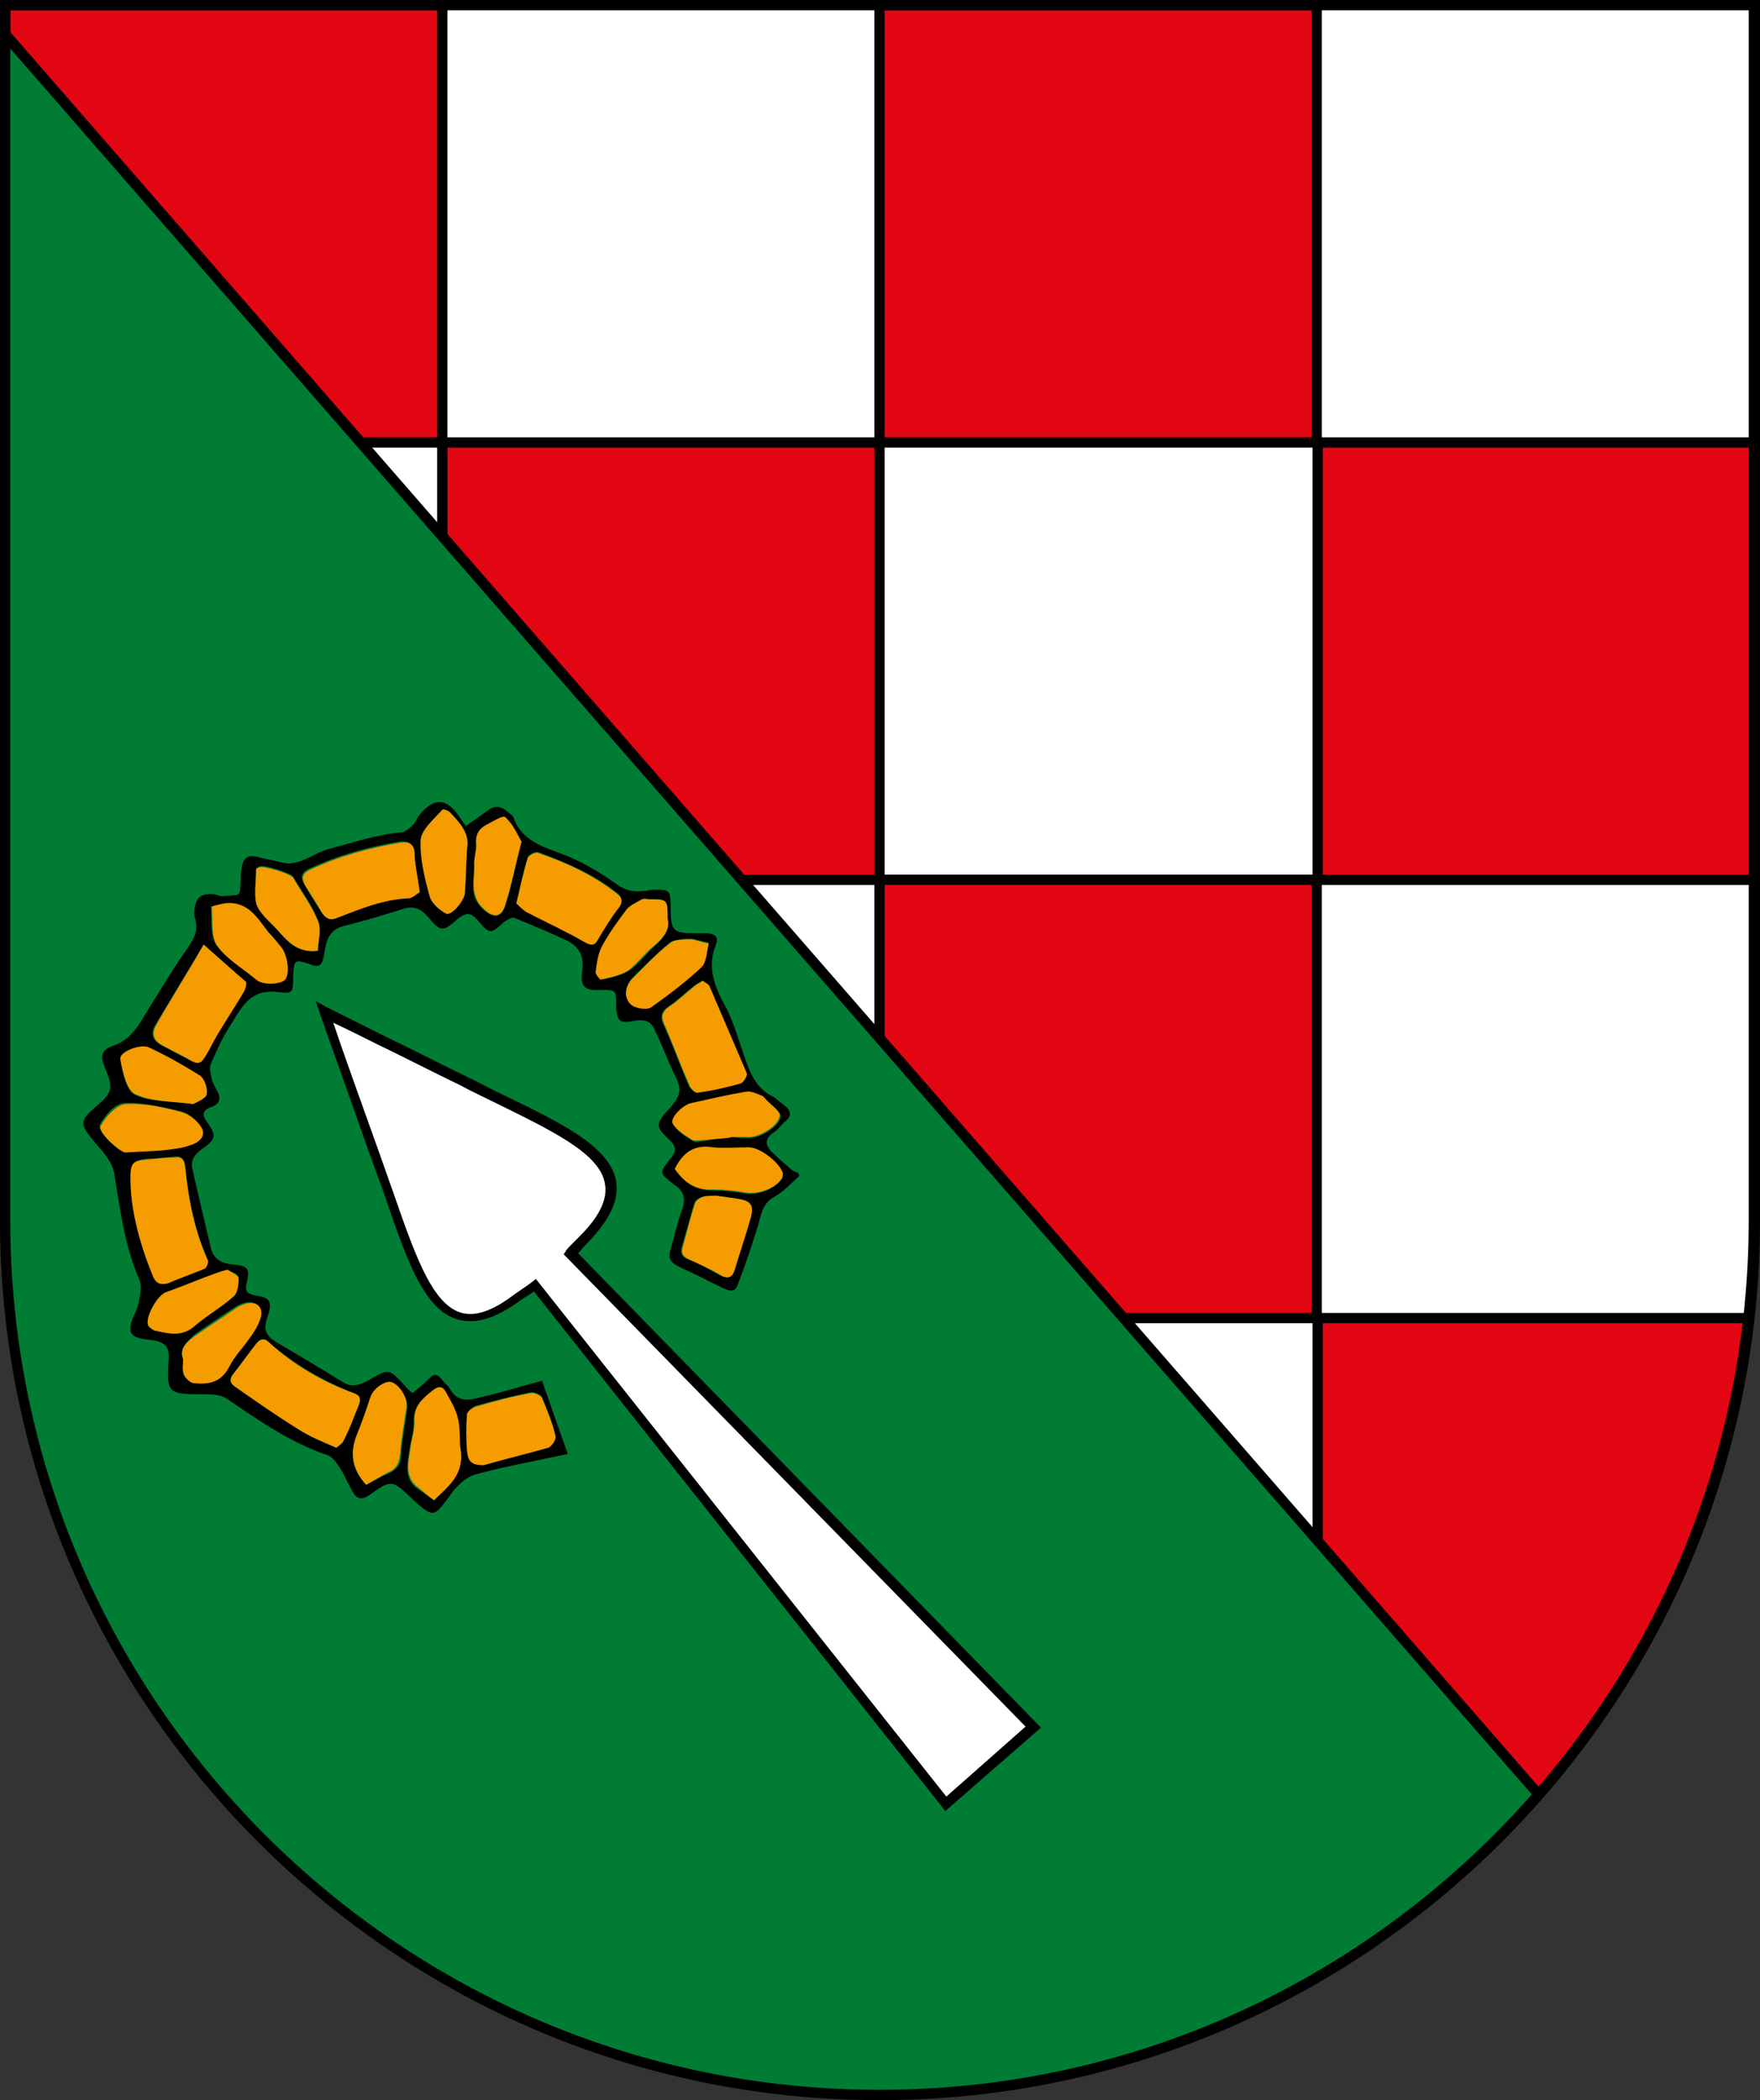
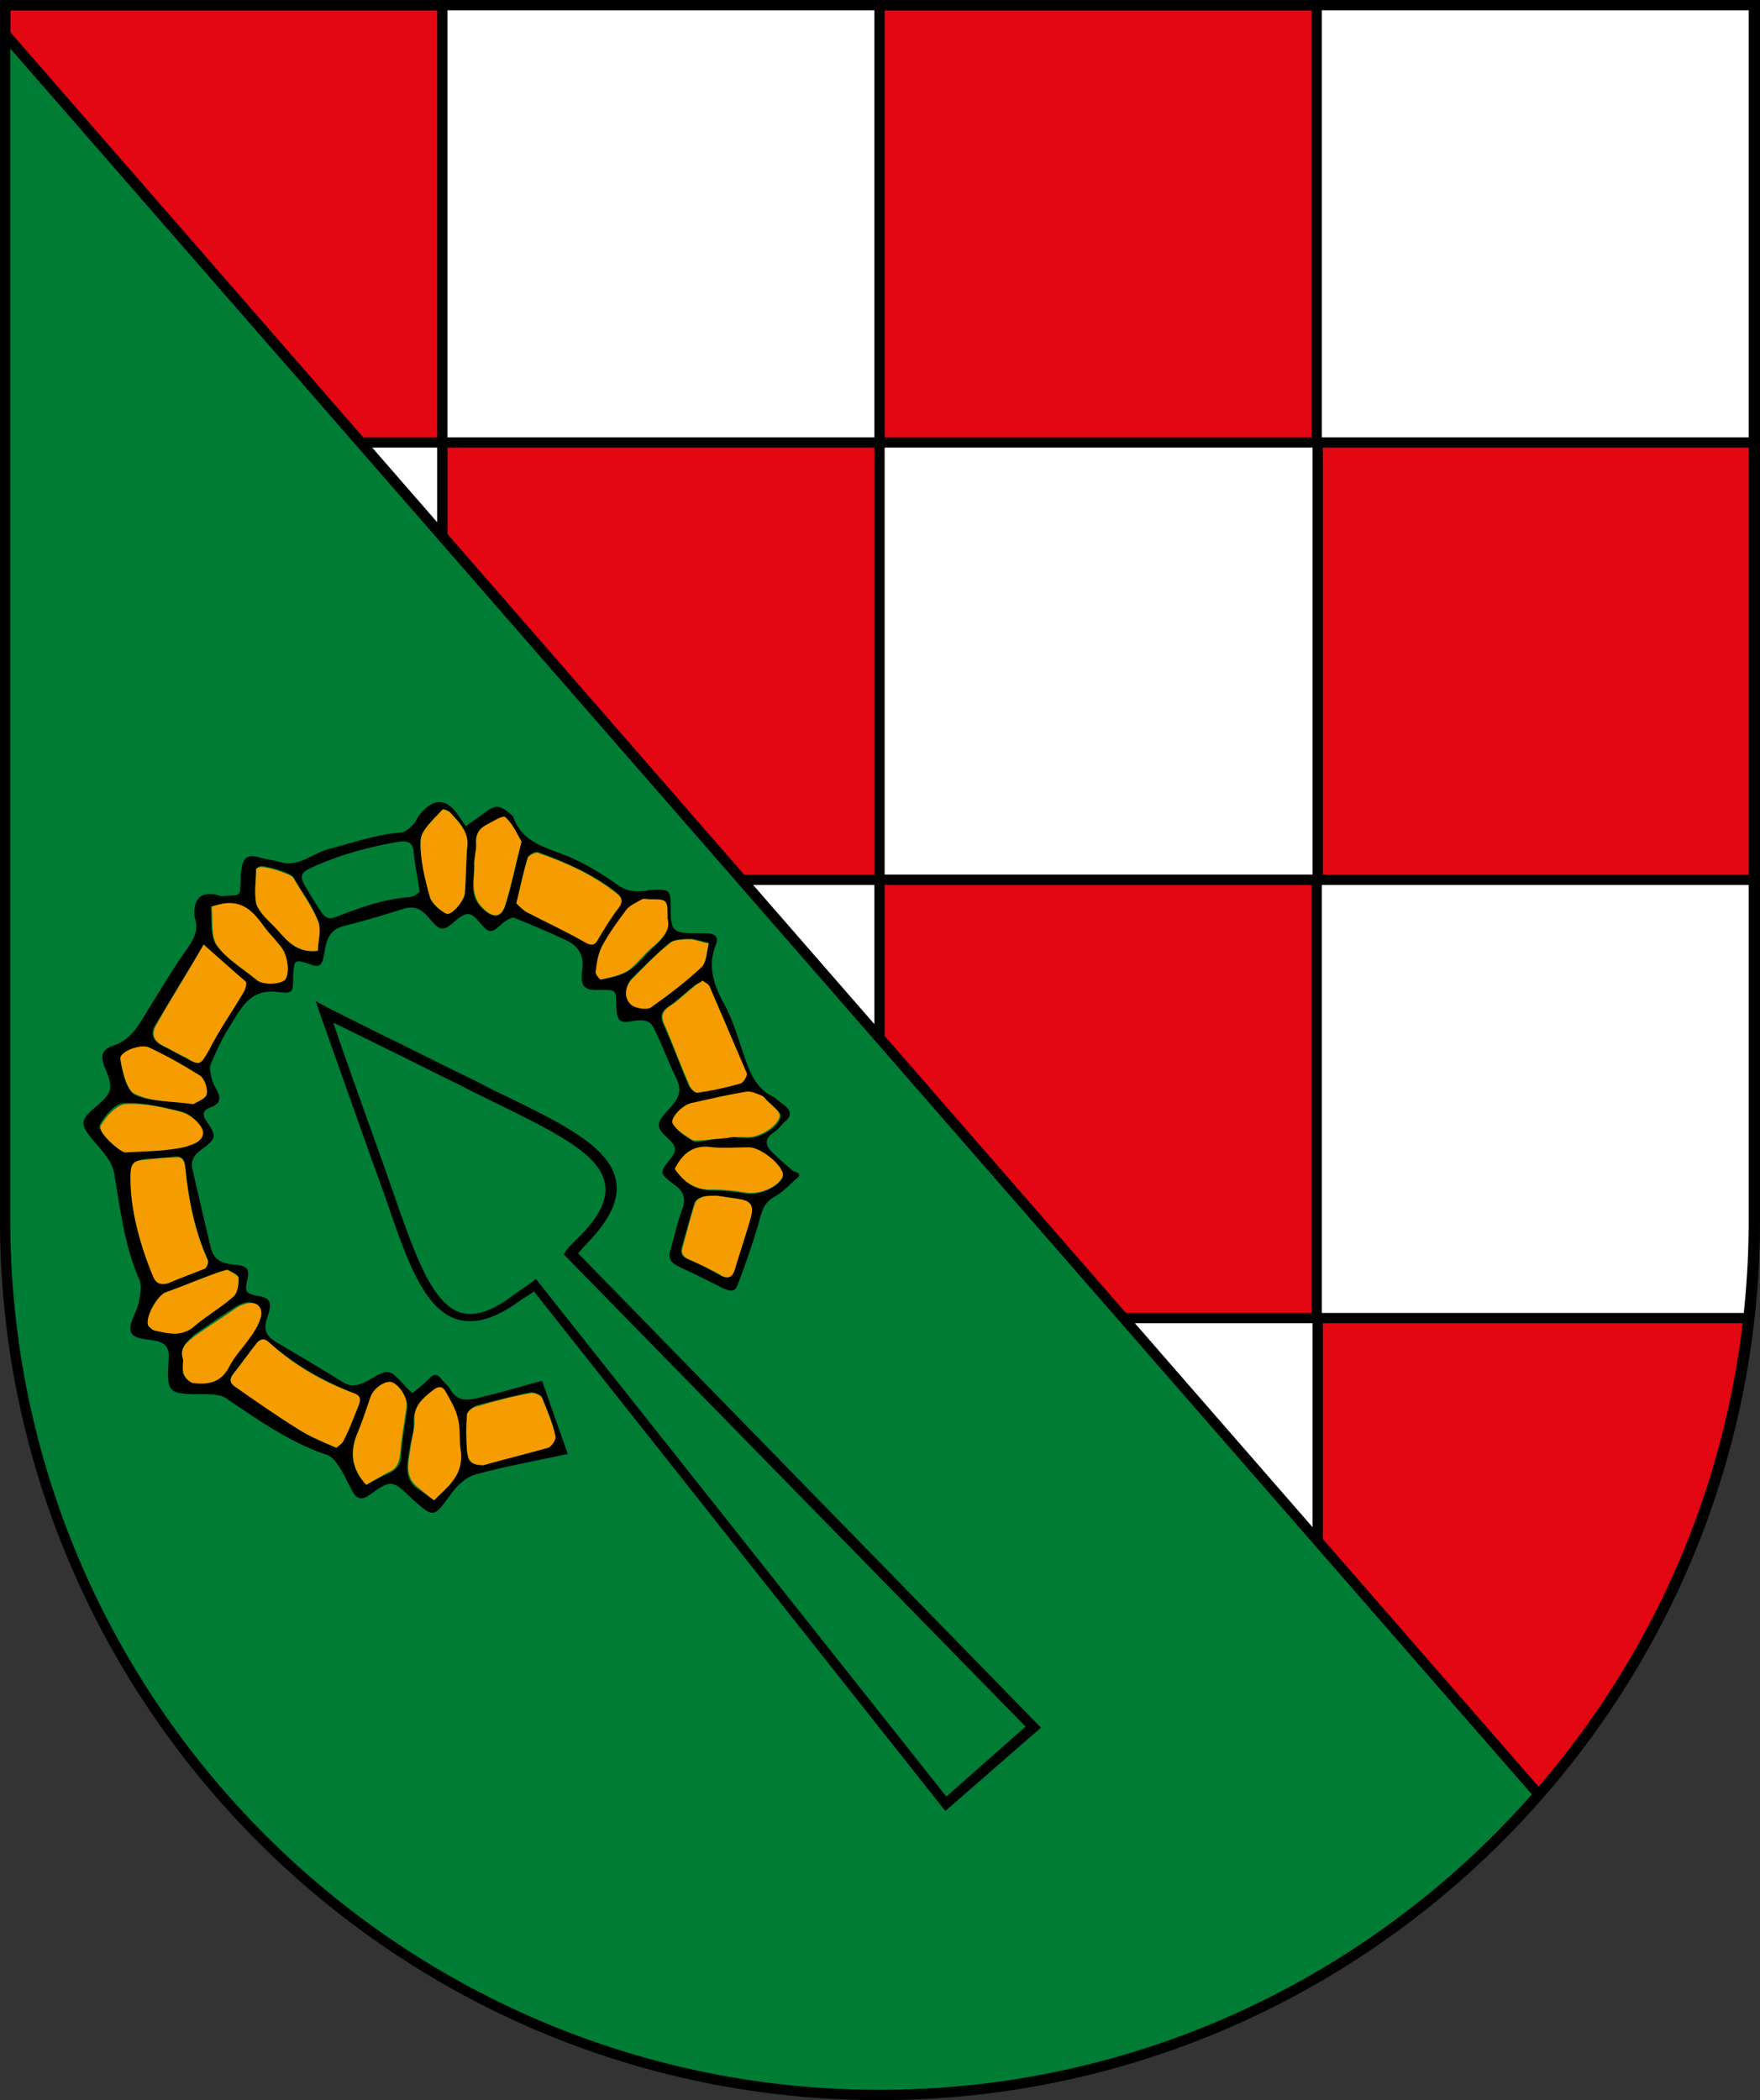
<svg xmlns="http://www.w3.org/2000/svg" xmlns:xlink="http://www.w3.org/1999/xlink" version="1.1" x="0px" y="0px" viewBox="0 0 171.1 204.1" xml:space="preserve">
  <rect x="0" y="0" width="171.1" height="204.1" fill="#333333" stroke="none" />
  <g id="Schnittmaske">
    <g>
      <defs>
        <path id="SVGID_1_" d="M170.6,118.6V0.5H0.5v118.1c0,47,38.1,85,85,85C132.5,203.6,170.6,165.5,170.6,118.6     C170.6,118.6,170.6,118.6,170.6,118.6z" />
      </defs>
      <clipPath id="SVGID_2_">
        <use xlink:href="#SVGID_1_" overflow="visible" />
      </clipPath>
      <path clip-path="url(#SVGID_2_)" fill="#FFFFFF" d="M170.6,118.6V0.5H0.5v118.1c0,47,38.1,85,85,85    C132.5,203.6,170.6,165.5,170.6,118.6C170.6,118.6,170.6,118.6,170.6,118.6z" />
      <g clip-path="url(#SVGID_2_)">
        <rect x="0.5" y="0.5" fill="#E30613" width="42.5" height="42.5" />
        <path d="M43.5,43.5H0V0h43.5V43.5z M1,42.5h41.5V1H1V42.5z" />
      </g>
      <g clip-path="url(#SVGID_2_)">
        <rect x="85.5" y="0.5" fill="#E30613" width="42.5" height="42.5" />
        <path d="M128.6,43.5H85V0h43.5V43.5z M86,42.5h41.5V1H86V42.5z" />
      </g>
      <g clip-path="url(#SVGID_2_)">
        <rect x="128.1" y="43" fill="#E30613" width="42.5" height="42.5" />
        <path d="M171.1,86h-43.5V42.5h43.5V86z M128.6,85h41.5V43.5h-41.5V85z" />
      </g>
      <g clip-path="url(#SVGID_2_)">
        <rect x="0.5" y="85.5" fill="#E30613" width="42.5" height="42.5" />
        <path d="M43.5,128.6H0V85h43.5V128.6z M1,127.6h41.5V86H1V127.6z" />
      </g>
      <g clip-path="url(#SVGID_2_)">
        <rect x="43" y="128.1" fill="#E30613" width="42.5" height="42.5" />
        <path d="M86,171.1H42.5v-43.5H86V171.1z M43.5,170.1H85v-41.5H43.5V170.1z" />
      </g>
      <g clip-path="url(#SVGID_2_)">
        <rect x="0.5" y="170.6" fill="#E30613" width="42.5" height="42.5" />
        <path d="M43.5,213.6H0v-43.5h43.5V213.6z M1,212.6h41.5v-41.5H1V212.6z" />
      </g>
      <g clip-path="url(#SVGID_2_)">
        <rect x="85.5" y="170.6" fill="#E30613" width="42.5" height="42.5" />
        <path d="M128.6,213.6H85v-43.5h43.5V213.6z M86,212.6h41.5v-41.5H86V212.6z" />
      </g>
      <g clip-path="url(#SVGID_2_)">
        <rect x="43" y="43" fill="#E30613" width="42.5" height="42.5" />
        <path d="M86,86H42.5V42.5H86V86z M43.5,85H85V43.5H43.5V85z" />
      </g>
      <g clip-path="url(#SVGID_2_)">
        <rect x="85.5" y="85.5" fill="#E30613" width="42.5" height="42.5" />
        <path d="M128.6,128.6H85V85h43.5V128.6z M86,127.6h41.5V86H86V127.6z" />
      </g>
      <g clip-path="url(#SVGID_2_)">
        <rect x="128.1" y="128.1" fill="#E30613" width="42.5" height="56.5" />
        <path d="M171.1,185.1h-43.5v-57.5h43.5V185.1z M128.6,184.1h41.5v-55.5h-41.5V184.1z" />
      </g>
      <g clip-path="url(#SVGID_2_)">
        <polygon fill="#007C34" points="-6.2,-4.3 164.8,191.8 118.8,261.2 2.8,251.1 -19.2,139.7    " />
        <path d="M119,261.7l-0.3,0L2.4,251.6l-22.1-111.9l0-0.1L-6.6-5.6l172,197.4l-0.2,0.3L119,261.7z M3.2,250.6l115.3,10l45.6-68.8     l-170-195l-12.9,142.8L3.2,250.6z" />
      </g>
      <g clip-path="url(#SVGID_2_)">
        <g>
          <path d="M77.7,114.3c-0.8,0.7-1.5,1.5-2.4,2c-1.3,0.7-1.3,1.9-1.7,3.1c-0.6,1.9-1.2,3.7-1.9,5.5c-0.3,0.8-0.9,0.5-1.4,0.3      c-1.4-0.7-2.8-1.4-4.3-2.1c-0.8-0.4-1.1-0.8-0.8-1.7c0.4-1.4,0.7-2.8,1.2-4.1c0.3-1-0.1-1.7-0.9-2.2c-1.4-1.1-1.4-1.1-0.4-2.4      c0.6-0.7,0.8-1.2-0.1-2c-1.3-1.2-1.3-1.5,0.2-3.1c0.8-0.9,1.1-1.6,0.6-2.7c-0.8-1.6-1.4-3.3-2.2-4.9c-0.4-0.9-1.1-0.9-1.9-0.8      c-1.5,0.3-1.7,0.1-1.8-1.5c0-1.5,0-1.5-1.5-1.5c-1.6,0.1-2-0.3-1.8-1.9c0.2-1.4-0.3-2.3-1.5-2.9c-1.7-0.8-3.4-1.5-5.1-2.2      c-0.2-0.1-0.7,0.2-1,0.4c-1.3,1.2-1.4,1.2-2.5-0.1c-0.7-0.8-1.1-0.9-2-0.2c-1.5,1.3-1.6,1.3-2.9-0.2c-0.6-0.7-1.3-1.1-2.3-0.8      c-1.9,0.6-3.9,1.2-5.9,1.7c-1.6,0.4-1.7,1.7-1.9,2.8c-0.2,1-0.4,1.3-1.4,0.9c-1.5-0.5-1.5-0.4-1.6,1.1c0,1.7,0,1.8-1.6,1.6      c-2.7-0.3-3.5,1.7-4.6,3.4c-0.7,1.1-1.3,2.4-1.8,3.6c-0.2,0.4,0,1,0.1,1.5c0.1,0.4,0.3,0.7,0.5,1.1c0.4,0.7,0.3,1.3-0.6,1.6      c-0.8,0.3-0.9,0.7-0.4,1.4c1,1.4,0.9,1.7-0.5,2.7c-0.7,0.5-1.1,1.1-0.9,1.9c0.6,2.6,1.2,5.2,1.8,7.7c0.3,1.2,1.2,1.5,2.2,1.6      c1.4,0.1,1.6,0.4,1.3,1.7c-0.2,0.8-0.1,1.1,0.8,1.3c1.5,0.2,1.7,0.6,1.2,2.1c-0.4,1.1-0.2,1.8,0.8,2.4c2.2,1.3,4.4,2.6,6.5,3.9      c0.9,0.6,1.7,0.3,2.6-0.2c1.9-1.1,1.9-1.1,3.4,0.5c0.2,0.3,0.5,0.5,0.8,0.8c0.6-0.5,1.1-0.9,1.6-1.4c0.4-0.5,0.8-0.5,1.2,0      c0.2,0.3,0.6,0.6,0.8,0.9c0.8,1.6,2.2,1.1,3.4,0.8c1.8-0.4,3.6-1,5.6-1.5c0.8,2.3,1.6,4.6,2.5,7.1c-3.2,0.7-6.1,1.2-9,2      c-1,0.3-1.9,1.2-2.5,2.1c-1.5,2-1.5,2.2-3.6,0.3c-0.1-0.1-0.1-0.1-0.2-0.2c-1.8-1.7-1.9-1.7-4-0.2c-0.7,0.5-1.2,0.4-1.6-0.3      c-0.4-0.7-0.7-1.4-1.1-2.1c-0.4-0.6-0.8-1.3-1.4-1.5c-3.6-1.2-6.7-3.4-9.8-5.5c-0.6-0.4-1.5-0.4-2.3-0.4c-3.4,0-3.5-0.1-3.3-3.4      c0.1-1.1-0.3-1.6-1.3-1.8c-0.4-0.1-0.9-0.1-1.3-0.2c-1.1-0.2-1.3-0.7-1-1.7c0.2-0.6,0.6-1.2,0.7-1.9c0.1-0.6,0.3-1.4,0.1-2      c-1.5-3.4-1.9-6.9-2.5-10.5c-0.2-1.1-1.1-2.1-1.9-3c-1.5-1.8-1.5-2.1,0.3-3.6c1.4-1.2,1.5-1.7,0.8-3.4c-0.6-1.3-0.5-2,0.8-2.4      c1.9-0.7,2.6-2.4,3.5-3.8c1.2-1.9,2.3-3.8,3.6-5.6c0.6-0.9,1.1-1.7,0.8-2.8c-0.1-0.3-0.1-0.6-0.1-0.9c0.1-1.2,0.6-1.7,1.8-1.6      c0.3,0,0.6,0.2,0.9,0.2c1.9-0.2,1.7,0.2,1.8-1.6c0-0.4,0-0.7,0.1-1.1c0.1-1,0.6-1.4,1.6-1.1c0.7,0.2,1.5,0.3,2.2,0.5      c1.8,0.5,3.1-0.9,4.7-1.3c2.3-0.6,4.6-1.4,7-1.6c0.4,0,0.9-0.5,1.2-0.8c0.2-0.2,0.3-0.5,0.5-0.8c1.5-1.9,2.8-1.8,4.1,0.3      c0.1,0.2,0.3,0.4,0.5,0.7c0.6-0.5,1.3-0.9,1.8-1.3c1-0.8,1.5-0.8,2.5,0.1c0.1,0.1,0.3,0.2,0.3,0.3c0.9,2.6,3.4,3,5.5,3.9      c1.6,0.7,3.1,1.6,4.5,2.6c0.8,0.6,1.6,0.8,2.5,0.7c0.2,0,0.5,0,0.7-0.1c2.1-0.1,2.1-0.1,2.1,1.9c0,2.1,0.3,2.3,2.4,2.3      c0.4,0,0.7,0,1.1,0c0.8,0,1.2,0.4,0.9,1.1c-0.8,2-0.3,3.7,0.7,5.6c1.1,1.9,1.6,4.1,2.4,6.2c0.5,1.3,1.2,2.4,2.5,3      c0.3,0.2,0.6,0.5,0.9,0.7c0.8,0.6,1,1.1,0.1,1.8c-0.3,0.3-0.6,0.7-0.9,0.9c-1.1,0.7-0.9,1.4-0.1,2.1c0.6,0.6,1.2,1.1,1.9,1.7      C77.7,114,77.7,114.1,77.7,114.3z M32.7,140.7c0.2-0.2,0.6-0.4,0.7-0.7c0.5-1.2,1-2.3,1.5-3.5c0.2-0.6,0.1-0.8-0.5-1.1      c-3-1.2-5.8-2.8-8.2-4.9c-0.5-0.5-0.9-0.4-1.3,0.1c-0.8,1-1.5,2-2.2,2.9c-0.4,0.5-0.4,0.9,0.2,1.3c2.1,1.4,4.1,2.8,6.1,4.1      C30.1,139.6,31.3,140.1,32.7,140.7z M12.7,115.2c0.1,2.6,0.9,5.8,2.2,8.8c0.3,0.7,0.8,0.9,1.5,0.6c1.2-0.4,2.4-0.9,3.5-1.4      c0.2-0.1,0.4-0.6,0.3-0.8c-1.3-2.9-1.9-6-2.2-9.1c-0.1-0.8-0.5-1-1.1-0.9c-0.9,0.1-1.7,0.2-2.6,0.2      C12.9,112.8,12.7,113,12.7,115.2z M40.8,86.7c-0.2-1.5-0.5-2.8-0.6-4c-0.1-0.9-0.7-1-1.4-0.9c-3,0.5-5.9,1.3-8.7,2.6      c-0.9,0.4-0.9,0.9-0.5,1.6c0.5,0.9,1.1,1.8,1.6,2.6c0.4,0.6,0.8,0.8,1.5,0.5c2.3-0.9,4.5-1.7,7-1.9      C40.2,87.2,40.6,86.8,40.8,86.7z M19.8,91.8c-1.6,2.7-3.2,5.3-4.7,7.8c-0.5,0.8-0.3,1.5,0.6,2c0.8,0.4,1.5,0.8,2.3,1.2      c1.4,0.8,1.5,0.6,2.2-0.7c1.1-1.9,2.3-3.8,3.4-5.7c0.2-0.3,0.3-0.9,0.2-1C22.6,94.3,21.3,93.2,19.8,91.8z M68.3,95.3      c-0.3,0.2-0.5,0.3-0.7,0.4c-0.9,0.7-1.7,1.5-2.6,2.1c-0.9,0.6-0.8,1.2-0.4,2c0.8,1.8,1.5,3.7,2.3,5.6c0.1,0.3,0.6,0.8,0.8,0.8      c1.4-0.2,2.8-0.5,4.2-0.9c0.3-0.1,0.7-0.8,0.6-1c-1.1-2.8-2.3-5.6-3.6-8.4C68.9,95.7,68.6,95.5,68.3,95.3z M50.2,87.8      c0.3,0.2,0.6,0.5,0.9,0.7c1.9,1,3.9,1.9,5.8,3c0.7,0.4,1,0.2,1.3-0.4c0.6-1,1.2-2,1.9-2.9c0.5-0.6,0.4-1-0.2-1.5      c-2.3-1.8-4.9-2.9-7.6-3.9c-0.3-0.1-0.9,0.3-1,0.5C50.9,84.7,50.6,86.1,50.2,87.8z M47,142c0,0.1,0,0.2,0,0.3      c2.1-0.6,4.2-1.1,6.3-1.7c0.3-0.1,0.8-0.8,0.7-1.1c-0.3-1.3-0.8-2.5-1.3-3.7c-0.1-0.3-0.8-0.5-1.1-0.5c-1.8,0.4-3.5,0.8-5.3,1.3      c-0.3,0.1-0.8,0.5-0.9,0.8c-0.1,1.1,0,2.3,0,3.5C45.5,141.8,45.9,142.4,47,142z M42.2,145.8c1.4-1.4,2.9-2.5,2.5-4.7      c-0.2-1.1-0.1-2.2-0.3-3.2c-0.2-0.9-0.7-1.8-1.2-2.6c-0.3-0.5-0.7-0.5-1.2-0.1c-1,0.8-1.8,1.5-1.8,3c0.1,0.9-0.3,1.8-0.4,2.7      c-0.2,1.3-0.6,2.8,0.8,3.8C41.1,145,41.6,145.4,42.2,145.8z M69.6,116.2C69.6,116.2,69.6,116.3,69.6,116.2      c-0.5,0.1-0.9,0-1.3,0.1c-0.3,0.1-0.7,0.3-0.8,0.6c-0.4,1.4-0.8,2.8-1.2,4.2c-0.2,0.6-0.1,1,0.6,1.3c1.1,0.4,2.1,1,3.2,1.6      c0.6,0.3,1,0.1,1.2-0.5c0.6-1.7,1.2-3.5,1.6-5.2c0.3-1.3,0.1-1.6-1.3-1.8C71,116.4,70.3,116.3,69.6,116.2z M65.6,113.6      c0.9,1.3,2,2.1,3.7,2.1c1.1,0,2.1,0.1,3.2,0.3c1.2,0.2,2.9-0.5,3.5-1.4c0.1-0.1,0.1-0.4,0.1-0.5c-0.3-1-2.2-2.5-3.3-2.5      c-1.2,0-2.3,0.1-3.5,0C67.5,111.2,66.4,112,65.6,113.6z M71.2,110.5C71.2,110.5,71.2,110.6,71.2,110.5c0.6,0.1,1.1,0.1,1.7,0.1      c1,0,2.9-1.1,3-2.1c0-0.5-0.8-1-1.3-1.5c-0.1-0.1-0.3-0.3-0.4-0.4c-0.5-0.2-1.1-0.5-1.6-0.4c-1.8,0.3-3.6,0.7-5.3,1.1      c-0.8,0.2-2.1,1.5-1.8,2c0.4,0.7,1.2,1.2,1.9,1.6c0.2,0.2,0.7,0,1.1,0C69.3,110.7,70.3,110.6,71.2,110.5z M21.8,87.8      c-0.5,0.1-1.3,0.3-1.3,0.3c0.1,1.2-0.1,2.8,0.5,3.7c1,1.3,2.5,2.3,3.8,3.3c0.7,0.5,2.7,0.4,2.9-0.1c0.4-0.8,0.2-2.4-0.5-3.1      c-0.4-0.4-0.8-0.9-1.2-1.4C24.9,89.3,24,87.5,21.8,87.8z M35.6,144.3c0.8-0.4,1.4-0.8,2.2-1.1c0.8-0.4,1.2-0.9,1.2-1.8      c0.1-1.5,0.4-3,0.6-4.5c0.1-0.9-0.7-2.3-1.5-2.5c-0.7-0.2-1.7,0.6-2,1.5c-0.4,1.2-0.8,2.4-1.3,3.6      C33.9,141.1,34.2,142.8,35.6,144.3z M12.2,112c1.5-0.1,2.5-0.1,3.5-0.3c0.9-0.1,1.8-0.2,2.7-0.5c0.7-0.3,1.6-0.8,1.1-1.7      c-0.4-0.6-1.1-1.3-1.9-1.5c-1.8-0.4-3.7-0.9-5.5-0.8c-0.9,0-1.9,1.2-2.4,2.1C9.4,110,11.7,112,12.2,112z M45.4,82.5      c0.3-1.5-0.7-2.6-1.7-3.6c-0.2-0.2-0.6-0.3-0.7-0.2c-0.8,0.9-2,1.9-2.1,2.9c-0.1,1.9,0.4,3.8,0.9,5.6c0.2,0.6,0.9,1.3,1.6,1.6      c0.5,0.2,1.8-1.3,1.8-2.1C45.3,85.4,45.3,84,45.4,82.5z M17.8,132.1c0,0.6-0.1,1,0,1.4c0.1,0.3,0.5,0.7,0.8,0.8      c1.5,0.2,2.8,0,3.6-1.6c0.5-1,1.4-1.8,2-2.8c0.4-0.6,0.8-1.2,1-1.8c0.4-1.1-0.3-1.7-1.4-1.5c-0.3,0.1-0.6,0.2-0.9,0.4      c-1.4,0.9-2.7,1.8-4,2.7C18.2,130.4,17.4,131,17.8,132.1z M30.9,92.4c0-1,0.4-2.1,0-3c-0.6-1.5-1.6-2.8-2.4-4.2      c-0.3-0.4-2.9-1.2-3.3-1c-0.1,0.1-0.3,0.2-0.3,0.2c0,1.1-0.2,2.3,0,3.3c0.2,0.7,0.9,1.4,1.5,2C27.6,91,28.5,92.7,30.9,92.4z       M64.9,89.3c0-1.9,0-1.9-1.7-1.9c-0.2,0-0.5-0.1-0.7,0c-0.5,0.3-1.2,0.5-1.5,1c-0.9,1.1-1.7,2.3-2.4,3.6      c-0.4,0.7-0.5,1.6-0.6,2.5c0,0.2,0.4,0.7,0.5,0.7c0.9-0.2,2-0.4,2.7-0.9c0.9-0.6,1.6-1.6,2.5-2.4C64.5,91.2,65.1,90.4,64.9,89.3      z M50.7,81.8c-0.4-0.6-0.8-1.6-1.6-2.3c-0.2-0.2-1.3,0.5-1.9,0.8c-0.8,0.4-1,1-0.9,1.9c0,0.6-0.2,1.2-0.2,1.8      c0,1.5-0.6,3.1,0.9,4.4c0.9,0.8,1.7,0.9,2.1-0.3C49.8,86,50.1,84,50.7,81.8z M22.1,123.4c-0.5,0.1-0.7,0.2-1,0.3      c-1.7,0.6-3.3,1.3-5,1.9c-0.8,0.3-2,2.4-1.7,3.2c0.1,0.2,0.4,0.4,0.6,0.5c1.4,0.3,2.7,0.6,4-0.5c1.1-1,2.5-1.8,3.7-2.8      c0.4-0.4,0.5-1.2,0.5-1.8C23.2,123.8,22.5,123.6,22.1,123.4z M18.8,107.3c0.3-0.2,1.2-0.5,1.3-0.9c0.1-0.6-0.3-1.5-0.7-1.8      c-1.6-1-3.2-1.9-4.9-2.7c-0.8-0.4-2.9,0.4-2.8,1.1c0.2,1.2,0.6,3,1.4,3.4C14.6,107.1,16.6,107,18.8,107.3z M67,91.3      c0,0,0-0.1,0-0.1c-0.6,0.1-1.5,0.1-1.9,0.4c-1.3,1.1-2.5,2.3-3.7,3.5c-0.6,0.7-0.8,1.7-0.1,2.4c0.4,0.4,1.6,0.6,2,0.3      c1.7-1.2,3.4-2.5,4.9-3.9c0.5-0.5,0.5-1.5,0.7-2.3c-0.6-0.1-1.2-0.3-1.8-0.4C67.1,91.3,67.1,91.3,67,91.3z" />
        </g>
        <g>
          <g>
            <path fill="#F59C00" d="M32.7,140.7c-1.4-0.6-2.6-1.1-3.7-1.8c-2.1-1.3-4.1-2.7-6.1-4.1c-0.6-0.4-0.6-0.8-0.2-1.3       c0.8-1,1.5-2,2.2-2.9c0.4-0.5,0.8-0.6,1.3-0.1c2.4,2.2,5.2,3.8,8.2,4.9c0.6,0.2,0.7,0.5,0.5,1.1c-0.5,1.2-0.9,2.4-1.5,3.5       C33.3,140.3,32.9,140.5,32.7,140.7z" />
          </g>
          <g>
            <path fill="#F59C00" d="M12.7,115.2c-0.1-2.2,0.1-2.4,1.6-2.5c0.9-0.1,1.7-0.2,2.6-0.2c0.7-0.1,1,0.1,1.1,0.9       c0.3,3.1,0.9,6.2,2.2,9.1c0.1,0.2-0.1,0.7-0.3,0.8c-1.2,0.5-2.4,0.9-3.5,1.4c-0.7,0.2-1.2,0.1-1.5-0.6       C13.6,121,12.8,117.8,12.7,115.2z" />
          </g>
          <g>
-             <path fill="#F59C00" d="M40.8,86.7c-0.3,0.2-0.6,0.5-1,0.6c-2.5,0.1-4.7,1-7,1.9c-0.7,0.3-1.1,0.1-1.5-0.5       c-0.5-0.9-1.1-1.8-1.6-2.6c-0.4-0.7-0.4-1.2,0.5-1.6c2.8-1.3,5.7-2.1,8.7-2.6c0.7-0.1,1.3,0,1.4,0.9       C40.3,83.9,40.6,85.1,40.8,86.7z" />
-           </g>
+             </g>
          <g>
            <path fill="#F59C00" d="M19.8,91.8c1.6,1.4,2.8,2.5,4.1,3.6c0.1,0.1,0,0.7-0.2,1c-1.1,1.9-2.4,3.7-3.4,5.7       c-0.8,1.4-0.9,1.5-2.2,0.7c-0.8-0.4-1.5-0.8-2.3-1.2c-0.9-0.5-1.1-1.1-0.6-2C16.6,97.1,18.2,94.6,19.8,91.8z" />
          </g>
          <g>
            <path fill="#F59C00" d="M68.3,95.3c0.2,0.2,0.6,0.3,0.7,0.6c1.2,2.8,2.4,5.6,3.6,8.4c0.1,0.2-0.3,0.9-0.6,1       c-1.4,0.4-2.8,0.7-4.2,0.9c-0.2,0-0.7-0.4-0.8-0.8c-0.8-1.8-1.5-3.7-2.3-5.6c-0.4-0.8-0.5-1.4,0.4-2c0.9-0.6,1.7-1.4,2.6-2.1       C67.8,95.6,68.1,95.5,68.3,95.3z" />
          </g>
          <g>
            <path fill="#F59C00" d="M50.2,87.8c0.4-1.7,0.7-3.1,1.1-4.4c0.1-0.3,0.8-0.6,1-0.5c2.7,0.9,5.3,2.1,7.6,3.9       c0.6,0.4,0.7,0.9,0.2,1.5c-0.7,0.9-1.3,1.9-1.9,2.9c-0.3,0.6-0.6,0.8-1.3,0.4c-1.9-1.1-3.9-2-5.8-3       C50.7,88.3,50.4,88,50.2,87.8z" />
          </g>
          <g>
            <path fill="#F59C00" d="M45.4,141c-0.1-1.2-0.1-2.3,0-3.5c0-0.3,0.5-0.7,0.9-0.8c1.7-0.5,3.5-1,5.3-1.3c0.3-0.1,1,0.2,1.1,0.5       c0.5,1.2,1,2.4,1.3,3.7c0.1,0.3-0.4,1-0.7,1.1c-2.1,0.6-4.2,1.1-6.3,1.7C45.6,142.4,45.5,141.8,45.4,141z" />
          </g>
          <g>
            <path fill="#F59C00" d="M42.2,145.8c-0.6-0.4-1-0.8-1.5-1.2c-1.4-1-1-2.5-0.8-3.8c0.1-0.9,0.4-1.8,0.4-2.7       c-0.1-1.5,0.8-2.2,1.8-3c0.5-0.4,0.9-0.4,1.2,0.1c0.5,0.9,1,1.7,1.2,2.6c0.3,1,0.1,2.1,0.3,3.2       C45.1,143.4,43.5,144.5,42.2,145.8z" />
          </g>
          <g>
            <path fill="#F59C00" d="M69.6,116.2c0.7,0.1,1.4,0.2,2.1,0.3c1.3,0.2,1.6,0.6,1.3,1.8c-0.5,1.8-1.1,3.5-1.6,5.2       c-0.2,0.6-0.6,0.8-1.2,0.5c-1-0.6-2.1-1.1-3.2-1.6c-0.7-0.3-0.8-0.7-0.6-1.3c0.4-1.4,0.7-2.8,1.2-4.2c0.1-0.3,0.5-0.5,0.8-0.6       C68.7,116.2,69.6,116.2,69.6,116.2z" />
          </g>
          <g>
            <path fill="#F59C00" d="M65.6,113.6c0.8-1.6,1.9-2.4,3.7-2.1c1.1,0.1,2.3,0,3.5,0c1.1,0,3,1.5,3.3,2.5c0,0.2,0,0.4-0.1,0.5       c-0.6,1-2.3,1.6-3.5,1.4c-1.1-0.2-2.1-0.3-3.2-0.3C67.6,115.7,66.5,114.9,65.6,113.6z" />
          </g>
          <g>
            <path fill="#F59C00" d="M68.4,110.8c-0.4,0-0.8,0.1-1.1,0c-0.7-0.5-1.5-0.9-1.9-1.6c-0.3-0.5,0.9-1.8,1.8-2       c1.8-0.4,3.5-0.8,5.3-1.1c0.5-0.1,1.1,0.2,1.6,0.4c0.2,0.1,0.3,0.3,0.4,0.4c0.5,0.5,1.3,1.1,1.3,1.5c-0.1,1-1.9,2.1-3,2.1       c-0.6,0-1.1,0-1.7,0C71.2,110.6,69.3,110.7,68.4,110.8z" />
          </g>
          <g>
            <path fill="#F59C00" d="M21.8,87.8c2.3-0.3,3.2,1.4,4.3,2.8c0.4,0.4,0.8,0.9,1.2,1.4c0.6,0.7,0.9,2.3,0.5,3.1       c-0.3,0.6-2.3,0.7-2.9,0.1c-1.3-1.1-2.9-2-3.8-3.3c-0.6-0.9-0.4-2.4-0.5-3.7C20.4,88.1,21.3,87.9,21.8,87.8z" />
          </g>
          <g>
            <path fill="#F59C00" d="M35.6,144.3c-1.4-1.5-1.6-3.2-0.9-4.9c0.5-1.2,0.9-2.4,1.3-3.6c0.3-0.9,1.4-1.6,2-1.5       c0.8,0.2,1.7,1.6,1.5,2.5c-0.2,1.5-0.5,3-0.6,4.5c-0.1,0.9-0.4,1.5-1.2,1.8C37,143.5,36.3,143.9,35.6,144.3z" />
          </g>
          <g>
            <path fill="#F59C00" d="M12.2,112c-0.5,0-2.8-2-2.4-2.6c0.5-0.9,1.5-2,2.4-2.1c1.8-0.1,3.7,0.3,5.5,0.8       c0.7,0.2,1.5,0.8,1.9,1.5c0.5,0.9-0.4,1.5-1.1,1.7c-0.8,0.3-1.8,0.4-2.7,0.5C14.7,111.9,13.7,111.9,12.2,112z" />
          </g>
          <g>
            <path fill="#F59C00" d="M45.4,82.5c-0.1,1.4-0.1,2.8-0.2,4.2c0,0.8-1.3,2.3-1.8,2.1c-0.6-0.3-1.4-1-1.6-1.6       c-0.5-1.8-1-3.8-0.9-5.6c0.1-1,1.3-2,2.1-2.9c0.1-0.1,0.5,0.1,0.7,0.2C44.7,80,45.7,81,45.4,82.5z" />
          </g>
          <g>
            <path fill="#F59C00" d="M17.8,132.1c-0.4-1.1,0.4-1.7,1.2-2.3c1.3-0.9,2.7-1.8,4-2.7c0.3-0.2,0.6-0.3,0.9-0.4       c1.1-0.3,1.8,0.4,1.4,1.5c-0.2,0.6-0.6,1.3-1,1.8c-0.6,0.9-1.5,1.8-2,2.8c-0.8,1.6-2.1,1.8-3.6,1.6c-0.3-0.1-0.7-0.5-0.8-0.8       C17.7,133.1,17.8,132.7,17.8,132.1z" />
          </g>
          <g>
            <path fill="#F59C00" d="M30.9,92.4c-2.4,0.3-3.3-1.5-4.5-2.6c-0.6-0.6-1.3-1.3-1.5-2c-0.2-1.1,0-2.2,0-3.3       c0-0.1,0.2-0.2,0.3-0.2c0.4-0.2,3,0.6,3.3,1c0.8,1.4,1.8,2.7,2.4,4.2C31.3,90.4,30.9,91.5,30.9,92.4z" />
          </g>
          <g>
            <path fill="#F59C00" d="M64.9,89.3c0.3,1-0.4,1.8-1.3,2.6c-0.9,0.7-1.6,1.7-2.5,2.4c-0.8,0.5-1.8,0.7-2.7,0.9       c-0.1,0-0.5-0.5-0.5-0.7c0.1-0.8,0.2-1.7,0.6-2.5c0.7-1.3,1.5-2.4,2.4-3.6c0.3-0.4,1-0.7,1.5-1c0.2-0.1,0.5,0,0.7,0       C64.9,87.4,64.9,87.4,64.9,89.3z" />
          </g>
          <g>
            <path fill="#F59C00" d="M50.7,81.8c-0.6,2.3-1,4.3-1.6,6.2c-0.4,1.2-1.2,1.2-2.1,0.3c-1.4-1.3-0.8-2.9-0.9-4.4       c0-0.6,0.2-1.2,0.2-1.8c-0.1-0.9,0.2-1.5,0.9-1.9c0.6-0.3,1.7-1,1.9-0.8C49.9,80.1,50.3,81.1,50.7,81.8z" />
          </g>
          <g>
            <path fill="#F59C00" d="M22.1,123.4c0.3,0.2,1,0.5,1.1,0.8c0,0.6-0.1,1.5-0.5,1.8c-1.1,1-2.5,1.8-3.7,2.8       c-1.3,1.2-2.6,0.8-4,0.5c-0.2-0.1-0.5-0.3-0.6-0.5c-0.3-0.8,0.9-2.9,1.7-3.2c1.7-0.6,3.3-1.3,5-1.9       C21.4,123.6,21.7,123.5,22.1,123.4z" />
          </g>
          <g>
            <path fill="#F59C00" d="M18.8,107.3c-2.2-0.3-4.1-0.2-5.7-1c-0.8-0.4-1.2-2.2-1.4-3.4c-0.1-0.7,2-1.5,2.8-1.1       c1.7,0.8,3.3,1.7,4.9,2.7c0.5,0.3,0.8,1.3,0.7,1.8C20,106.8,19.1,107.1,18.8,107.3z" />
          </g>
          <g>
            <path fill="#F59C00" d="M68.9,91.7c-0.2,0.8-0.2,1.8-0.7,2.3c-1.5,1.4-3.2,2.7-4.9,3.9c-0.4,0.3-1.6,0.1-2-0.3       c-0.7-0.7-0.5-1.7,0.1-2.4c1.2-1.2,2.4-2.5,3.7-3.5c0.4-0.4,1.2-0.4,1.9-0.4C67.2,91.2,68.3,91.6,68.9,91.7z" />
          </g>
        </g>
        <g>
-           <path fill="#FFFFFF" d="M45.1,105c-6.1-3.1-11.7-5.8-13.5-6.7c0,0,2.7,7.7,5,14.1c3.8,10.8,5.7,19.6,13.8,13.5      c1.3-1,1.6-1.1,1.6-1.1l40,50.4l8.5-7.5l-45-46c0,0,0.2-0.3,1.3-1.4C63.9,113.1,55.3,110.2,45.1,105z" />
          <path d="M91.9,176l-40-50.5c-0.2,0.2-0.6,0.4-1.2,0.8c-1.9,1.4-3.5,2.1-5,2.1c-4.2,0-6-5.5-8.4-12.5c-0.4-1.1-0.8-2.2-1.2-3.3      c-2.3-6.5-5-14.1-5-14.1l-0.4-1.2l1.1,0.6c1,0.5,3,1.5,5.6,2.8c2.3,1.1,5,2.5,7.9,3.9c1.1,0.5,2.1,1.1,3.2,1.6      c6,2.9,10.8,5.2,11.4,8.6c0.3,1.8-0.6,3.7-2.7,5.9c-0.5,0.5-0.8,0.9-1,1.1l45,46.1L91.9,176z M52.1,124.3L92,174.6l7.7-6.8      l-44.9-45.9l0.2-0.3c0-0.1,0.3-0.4,1.4-1.5c1.9-1.9,2.7-3.6,2.4-5.1c-0.5-2.9-5.1-5.1-10.8-7.9c-1-0.5-2.1-1-3.2-1.6      c-2.9-1.4-5.6-2.8-7.9-3.9c-1.8-0.9-3.4-1.7-4.5-2.2c0.8,2.4,2.8,8,4.6,13c0.4,1.1,0.8,2.3,1.2,3.4c2.3,6.6,4.1,11.9,7.5,11.9      c1.2,0,2.6-0.6,4.3-1.9c1.3-0.9,1.6-1.1,1.7-1.2L52.1,124.3z" />
        </g>
      </g>
    </g>
  </g>
  <g id="Wappenform">
    <g>
      <path d="M85.5,204.1C38.4,204.1,0,165.7,0,118.6V0h171.1v118.6C171.1,165.7,132.7,204.1,85.5,204.1z M1,1v117.6    c0,46.6,37.9,84.5,84.5,84.5s84.5-37.9,84.5-84.5V1H1z" />
    </g>
  </g>
</svg>